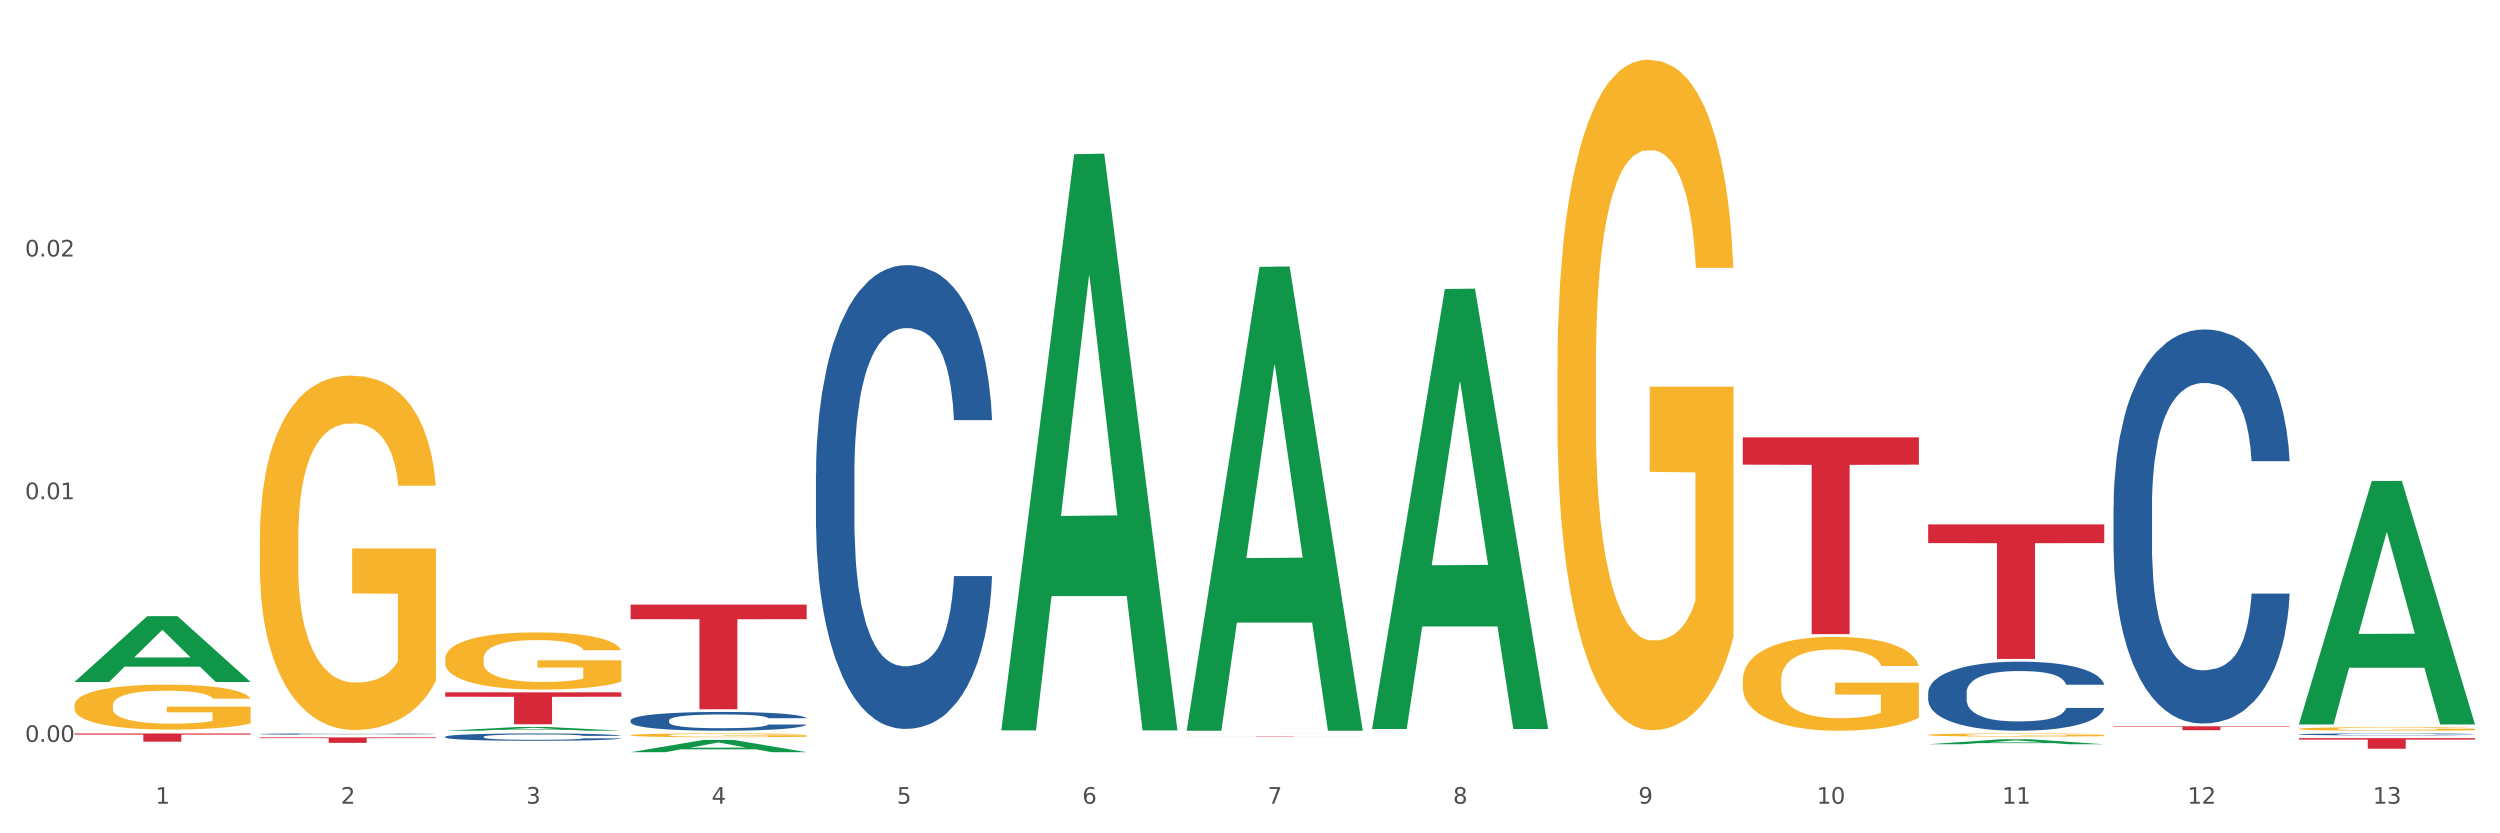
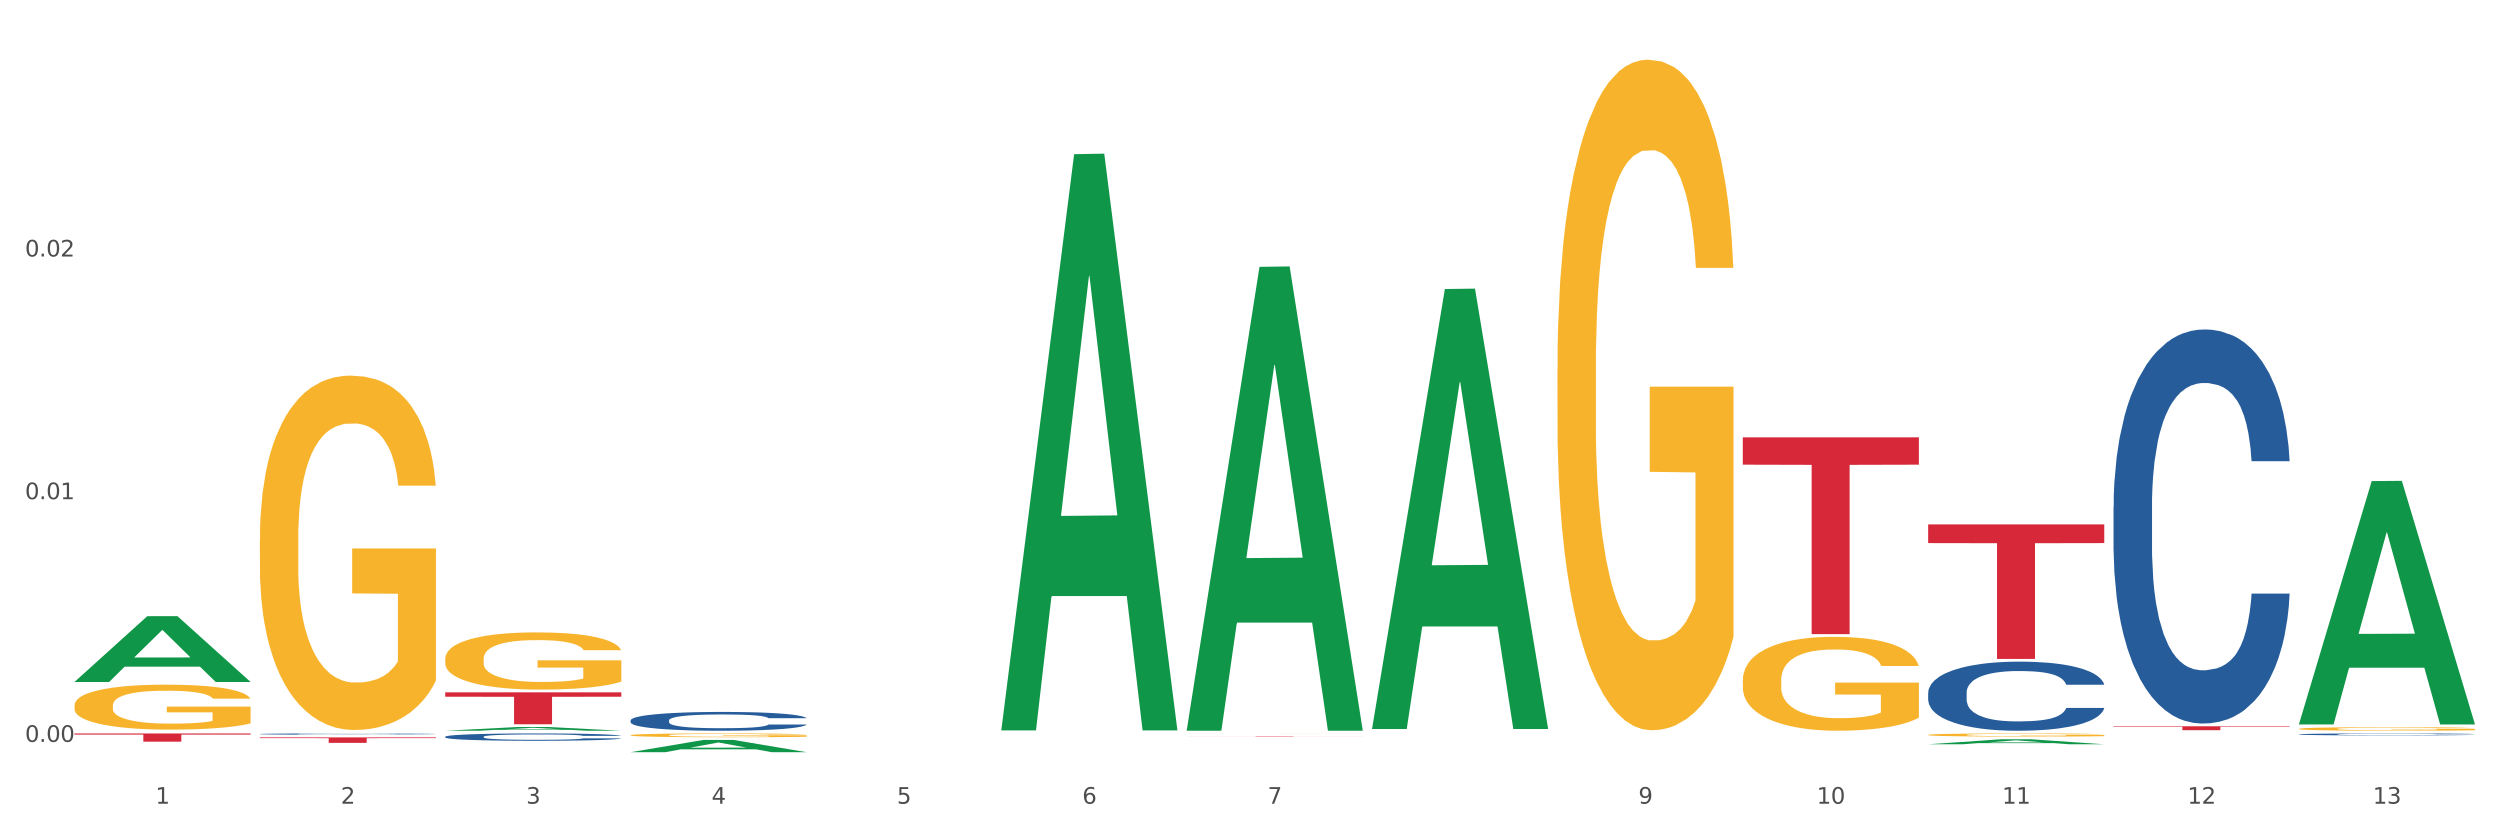
<svg xmlns="http://www.w3.org/2000/svg" xmlns:xlink="http://www.w3.org/1999/xlink" width="1080pt" height="360pt" viewBox="0 0 1080 360" version="1.1">
  <rect x="0" y="0" width="1080" height="360" fill="#333333" stroke="none" />
  <defs>
    <style type="text/css">*{stroke-linejoin: round; stroke-linecap: butt}</style>
  </defs>
  <g id="figure_1">
    <g id="patch_1">
      <path d="M 0 360  L 1080 360  L 1080 0  L 0 0  z " style="fill: #ffffff; stroke: #ffffff; stroke-linejoin: miter" />
    </g>
    <g id="axes_1">
      <g id="matplotlib.axis_1">
        <g id="xtick_1">
          <g id="text_1">
            <g style="fill: #4d4d4d" transform="translate(67.159 347.204) scale(0.096 -0.096)">
              <defs>
                <path id="DejaVuSans-31" d="M 794 531  L 1825 531  L 1825 4091  L 703 3866  L 703 4441  L 1819 4666  L 2450 4666  L 2450 531  L 3481 531  L 3481 0  L 794 0  L 794 531  z " transform="scale(0.016)" />
              </defs>
              <use xlink:href="#DejaVuSans-31" />
            </g>
          </g>
        </g>
        <g id="xtick_2">
          <g id="text_2">
            <g style="fill: #4d4d4d" transform="translate(147.238 347.204) scale(0.096 -0.096)">
              <defs>
                <path id="DejaVuSans-32" d="M 1228 531  L 3431 531  L 3431 0  L 469 0  L 469 531  Q 828 903 1448 1529  Q 2069 2156 2228 2338  Q 2531 2678 2651 2914  Q 2772 3150 2772 3378  Q 2772 3750 2511 3984  Q 2250 4219 1831 4219  Q 1534 4219 1204 4116  Q 875 4013 500 3803  L 500 4441  Q 881 4594 1212 4672  Q 1544 4750 1819 4750  Q 2544 4750 2975 4387  Q 3406 4025 3406 3419  Q 3406 3131 3298 2873  Q 3191 2616 2906 2266  Q 2828 2175 2409 1742  Q 1991 1309 1228 531  z " transform="scale(0.016)" />
              </defs>
              <use xlink:href="#DejaVuSans-32" />
            </g>
          </g>
        </g>
        <g id="xtick_3">
          <g id="text_3">
            <g style="fill: #4d4d4d" transform="translate(227.317 347.204) scale(0.096 -0.096)">
              <defs>
-                 <path id="DejaVuSans-33" d="M 2597 2516  Q 3050 2419 3304 2112  Q 3559 1806 3559 1356  Q 3559 666 3084 287  Q 2609 -91 1734 -91  Q 1441 -91 1130 -33  Q 819 25 488 141  L 488 750  Q 750 597 1062 519  Q 1375 441 1716 441  Q 2309 441 2620 675  Q 2931 909 2931 1356  Q 2931 1769 2642 2001  Q 2353 2234 1838 2234  L 1294 2234  L 1294 2753  L 1863 2753  Q 2328 2753 2575 2939  Q 2822 3125 2822 3475  Q 2822 3834 2567 4026  Q 2313 4219 1838 4219  Q 1578 4219 1281 4162  Q 984 4106 628 3988  L 628 4550  Q 988 4650 1302 4700  Q 1616 4750 1894 4750  Q 2613 4750 3031 4423  Q 3450 4097 3450 3541  Q 3450 3153 3228 2886  Q 3006 2619 2597 2516  z " transform="scale(0.016)" />
+                 <path id="DejaVuSans-33" d="M 2597 2516  Q 3050 2419 3304 2112  Q 3559 1806 3559 1356  Q 3559 666 3084 287  Q 2609 -91 1734 -91  Q 1441 -91 1130 -33  Q 819 25 488 141  L 488 750  Q 750 597 1062 519  Q 1375 441 1716 441  Q 2309 441 2620 675  Q 2931 909 2931 1356  Q 2931 1769 2642 2001  Q 2353 2234 1838 2234  L 1294 2234  L 1294 2753  L 1863 2753  Q 2328 2753 2575 2939  Q 2822 3125 2822 3475  Q 2822 3834 2567 4026  Q 2313 4219 1838 4219  Q 1578 4219 1281 4162  Q 984 4106 628 3988  L 628 4550  Q 1616 4750 1894 4750  Q 2613 4750 3031 4423  Q 3450 4097 3450 3541  Q 3450 3153 3228 2886  Q 3006 2619 2597 2516  z " transform="scale(0.016)" />
              </defs>
              <use xlink:href="#DejaVuSans-33" />
            </g>
          </g>
        </g>
        <g id="xtick_4">
          <g id="text_4">
            <g style="fill: #4d4d4d" transform="translate(307.396 347.204) scale(0.096 -0.096)">
              <defs>
                <path id="DejaVuSans-34" d="M 2419 4116  L 825 1625  L 2419 1625  L 2419 4116  z M 2253 4666  L 3047 4666  L 3047 1625  L 3713 1625  L 3713 1100  L 3047 1100  L 3047 0  L 2419 0  L 2419 1100  L 313 1100  L 313 1709  L 2253 4666  z " transform="scale(0.016)" />
              </defs>
              <use xlink:href="#DejaVuSans-34" />
            </g>
          </g>
        </g>
        <g id="xtick_5">
          <g id="text_5">
            <g style="fill: #4d4d4d" transform="translate(387.475 347.204) scale(0.096 -0.096)">
              <defs>
                <path id="DejaVuSans-35" d="M 691 4666  L 3169 4666  L 3169 4134  L 1269 4134  L 1269 2991  Q 1406 3038 1543 3061  Q 1681 3084 1819 3084  Q 2600 3084 3056 2656  Q 3513 2228 3513 1497  Q 3513 744 3044 326  Q 2575 -91 1722 -91  Q 1428 -91 1123 -41  Q 819 9 494 109  L 494 744  Q 775 591 1075 516  Q 1375 441 1709 441  Q 2250 441 2565 725  Q 2881 1009 2881 1497  Q 2881 1984 2565 2268  Q 2250 2553 1709 2553  Q 1456 2553 1204 2497  Q 953 2441 691 2322  L 691 4666  z " transform="scale(0.016)" />
              </defs>
              <use xlink:href="#DejaVuSans-35" />
            </g>
          </g>
        </g>
        <g id="xtick_6">
          <g id="text_6">
            <g style="fill: #4d4d4d" transform="translate(467.554 347.204) scale(0.096 -0.096)">
              <defs>
                <path id="DejaVuSans-36" d="M 2113 2584  Q 1688 2584 1439 2293  Q 1191 2003 1191 1497  Q 1191 994 1439 701  Q 1688 409 2113 409  Q 2538 409 2786 701  Q 3034 994 3034 1497  Q 3034 2003 2786 2293  Q 2538 2584 2113 2584  z M 3366 4563  L 3366 3988  Q 3128 4100 2886 4159  Q 2644 4219 2406 4219  Q 1781 4219 1451 3797  Q 1122 3375 1075 2522  Q 1259 2794 1537 2939  Q 1816 3084 2150 3084  Q 2853 3084 3261 2657  Q 3669 2231 3669 1497  Q 3669 778 3244 343  Q 2819 -91 2113 -91  Q 1303 -91 875 529  Q 447 1150 447 2328  Q 447 3434 972 4092  Q 1497 4750 2381 4750  Q 2619 4750 2861 4703  Q 3103 4656 3366 4563  z " transform="scale(0.016)" />
              </defs>
              <use xlink:href="#DejaVuSans-36" />
            </g>
          </g>
        </g>
        <g id="xtick_7">
          <g id="text_7">
            <g style="fill: #4d4d4d" transform="translate(547.634 347.204) scale(0.096 -0.096)">
              <defs>
                <path id="DejaVuSans-37" d="M 525 4666  L 3525 4666  L 3525 4397  L 1831 0  L 1172 0  L 2766 4134  L 525 4134  L 525 4666  z " transform="scale(0.016)" />
              </defs>
              <use xlink:href="#DejaVuSans-37" />
            </g>
          </g>
        </g>
        <g id="xtick_8">
          <g id="text_8">
            <g style="fill: #4d4d4d" transform="translate(627.713 347.204) scale(0.096 -0.096)">
              <defs>
-                 <path id="DejaVuSans-38" d="M 2034 2216  Q 1584 2216 1326 1975  Q 1069 1734 1069 1313  Q 1069 891 1326 650  Q 1584 409 2034 409  Q 2484 409 2743 651  Q 3003 894 3003 1313  Q 3003 1734 2745 1975  Q 2488 2216 2034 2216  z M 1403 2484  Q 997 2584 770 2862  Q 544 3141 544 3541  Q 544 4100 942 4425  Q 1341 4750 2034 4750  Q 2731 4750 3128 4425  Q 3525 4100 3525 3541  Q 3525 3141 3298 2862  Q 3072 2584 2669 2484  Q 3125 2378 3379 2068  Q 3634 1759 3634 1313  Q 3634 634 3220 271  Q 2806 -91 2034 -91  Q 1263 -91 848 271  Q 434 634 434 1313  Q 434 1759 690 2068  Q 947 2378 1403 2484  z M 1172 3481  Q 1172 3119 1398 2916  Q 1625 2713 2034 2713  Q 2441 2713 2670 2916  Q 2900 3119 2900 3481  Q 2900 3844 2670 4047  Q 2441 4250 2034 4250  Q 1625 4250 1398 4047  Q 1172 3844 1172 3481  z " transform="scale(0.016)" />
-               </defs>
+                 </defs>
              <use xlink:href="#DejaVuSans-38" />
            </g>
          </g>
        </g>
        <g id="xtick_9">
          <g id="text_9">
            <g style="fill: #4d4d4d" transform="translate(707.792 347.204) scale(0.096 -0.096)">
              <defs>
                <path id="DejaVuSans-39" d="M 703 97  L 703 672  Q 941 559 1184 500  Q 1428 441 1663 441  Q 2288 441 2617 861  Q 2947 1281 2994 2138  Q 2813 1869 2534 1725  Q 2256 1581 1919 1581  Q 1219 1581 811 2004  Q 403 2428 403 3163  Q 403 3881 828 4315  Q 1253 4750 1959 4750  Q 2769 4750 3195 4129  Q 3622 3509 3622 2328  Q 3622 1225 3098 567  Q 2575 -91 1691 -91  Q 1453 -91 1209 -44  Q 966 3 703 97  z M 1959 2075  Q 2384 2075 2632 2365  Q 2881 2656 2881 3163  Q 2881 3666 2632 3958  Q 2384 4250 1959 4250  Q 1534 4250 1286 3958  Q 1038 3666 1038 3163  Q 1038 2656 1286 2365  Q 1534 2075 1959 2075  z " transform="scale(0.016)" />
              </defs>
              <use xlink:href="#DejaVuSans-39" />
            </g>
          </g>
        </g>
        <g id="xtick_10">
          <g id="text_10">
            <g style="fill: #4d4d4d" transform="translate(784.817 347.204) scale(0.096 -0.096)">
              <defs>
                <path id="DejaVuSans-30" d="M 2034 4250  Q 1547 4250 1301 3770  Q 1056 3291 1056 2328  Q 1056 1369 1301 889  Q 1547 409 2034 409  Q 2525 409 2770 889  Q 3016 1369 3016 2328  Q 3016 3291 2770 3770  Q 2525 4250 2034 4250  z M 2034 4750  Q 2819 4750 3233 4129  Q 3647 3509 3647 2328  Q 3647 1150 3233 529  Q 2819 -91 2034 -91  Q 1250 -91 836 529  Q 422 1150 422 2328  Q 422 3509 836 4129  Q 1250 4750 2034 4750  z " transform="scale(0.016)" />
              </defs>
              <use xlink:href="#DejaVuSans-31" />
              <use xlink:href="#DejaVuSans-30" transform="translate(63.623 0)" />
            </g>
          </g>
        </g>
        <g id="xtick_11">
          <g id="text_11">
            <g style="fill: #4d4d4d" transform="translate(864.896 347.204) scale(0.096 -0.096)">
              <use xlink:href="#DejaVuSans-31" />
              <use xlink:href="#DejaVuSans-31" transform="translate(63.623 0)" />
            </g>
          </g>
        </g>
        <g id="xtick_12">
          <g id="text_12">
            <g style="fill: #4d4d4d" transform="translate(944.975 347.204) scale(0.096 -0.096)">
              <use xlink:href="#DejaVuSans-31" />
              <use xlink:href="#DejaVuSans-32" transform="translate(63.623 0)" />
            </g>
          </g>
        </g>
        <g id="xtick_13">
          <g id="text_13">
            <g style="fill: #4d4d4d" transform="translate(1025.054 347.204) scale(0.096 -0.096)">
              <use xlink:href="#DejaVuSans-31" />
              <use xlink:href="#DejaVuSans-33" transform="translate(63.623 0)" />
            </g>
          </g>
        </g>
        <g id="xtick_14" />
        <g id="xtick_15" />
        <g id="xtick_16" />
        <g id="xtick_17" />
        <g id="xtick_18" />
        <g id="xtick_19" />
        <g id="xtick_20" />
        <g id="xtick_21" />
        <g id="xtick_22" />
        <g id="xtick_23" />
        <g id="xtick_24" />
        <g id="xtick_25" />
      </g>
      <g id="matplotlib.axis_2">
        <g id="ytick_1">
          <g id="text_14">
            <g style="fill: #4d4d4d" transform="translate(10.8 320.492) scale(0.096 -0.096)">
              <defs>
                <path id="DejaVuSans-2e" d="M 684 794  L 1344 794  L 1344 0  L 684 0  L 684 794  z " transform="scale(0.016)" />
              </defs>
              <use xlink:href="#DejaVuSans-30" />
              <use xlink:href="#DejaVuSans-2e" transform="translate(63.623 0)" />
              <use xlink:href="#DejaVuSans-30" transform="translate(95.41 0)" />
              <use xlink:href="#DejaVuSans-30" transform="translate(159.033 0)" />
            </g>
          </g>
        </g>
        <g id="ytick_2">
          <g id="text_15">
            <g style="fill: #4d4d4d" transform="translate(10.8 215.65) scale(0.096 -0.096)">
              <use xlink:href="#DejaVuSans-30" />
              <use xlink:href="#DejaVuSans-2e" transform="translate(63.623 0)" />
              <use xlink:href="#DejaVuSans-30" transform="translate(95.41 0)" />
              <use xlink:href="#DejaVuSans-31" transform="translate(159.033 0)" />
            </g>
          </g>
        </g>
        <g id="ytick_3">
          <g id="text_16">
            <g style="fill: #4d4d4d" transform="translate(10.8 110.808) scale(0.096 -0.096)">
              <use xlink:href="#DejaVuSans-30" />
              <use xlink:href="#DejaVuSans-2e" transform="translate(63.623 0)" />
              <use xlink:href="#DejaVuSans-30" transform="translate(95.41 0)" />
              <use xlink:href="#DejaVuSans-32" transform="translate(159.033 0)" />
            </g>
          </g>
        </g>
        <g id="ytick_4" />
        <g id="ytick_5" />
        <g id="ytick_6" />
      </g>
      <g id="PolyCollection_1">
        <path d="M 32.175 294.562  L 32.253 294.535  L 63.625 266.188  L 76.644 266.161  L 108.25 294.615  L 93.192 294.615  L 86.369 287.989  L 53.978 287.989  L 53.743 288.096  L 47.155 294.615  L 32.175 294.615  L 32.175 294.562  L 58.056 284.035  L 82.291 284.008  L 70.291 272.226  L 70.134 272.173  L 69.977 272.253  L 57.978 284.008  L 58.056 284.035  L 32.175 294.562  z " clip-path="url(#p29e0d4e330)" style="fill: #109648" />
        <path d="M 832.967 226.537  L 909.042 226.537  L 909.042 234.615  L 879.116 234.67  L 879.116 284.667  L 862.712 284.667  L 862.712 234.67  L 832.967 234.615  L 832.967 226.592  L 832.967 226.537  z " clip-path="url(#p29e0d4e330)" style="fill: #d62839" />
        <path d="M 752.887 188.921  L 828.963 188.921  L 828.963 200.737  L 799.037 200.817  L 799.037 273.949  L 782.632 273.949  L 782.632 200.817  L 752.887 200.737  L 752.887 189.001  L 752.887 188.921  z " clip-path="url(#p29e0d4e330)" style="fill: #d62839" />
        <path d="M 112.254 233.008  L 112.344 232.868  L 112.344 227.835  L 112.524 223.5  L 113.422 213.014  L 114.769 204.345  L 115.757 199.731  L 116.745 195.956  L 117.913 192.181  L 119.35 188.266  L 121.954 182.533  L 123.571 179.597  L 125.547 176.521  L 129.14 172.047  L 131.744 169.53  L 134.439 167.432  L 138.84 164.916  L 141.714 163.797  L 144.768 162.958  L 148.45 162.399  L 151.235 162.259  L 157.342 162.679  L 162.552 163.937  L 165.067 164.916  L 168.3 166.594  L 170.007 167.712  L 172.791 169.949  L 175.665 172.885  L 177.641 175.402  L 180.605 180.156  L 182.85 184.91  L 184.916 190.782  L 185.994 194.837  L 186.802 198.612  L 187.521 202.947  L 188.24 209.798  L 172.072 209.798  L 171.444 204.904  L 170.456 200.29  L 169.019 195.816  L 167.761 193.02  L 165.606 189.524  L 163.63 187.287  L 161.564 185.609  L 159.049 184.211  L 157.073 183.512  L 154.289 182.953  L 148.81 183.092  L 145.127 184.211  L 142.612 185.609  L 140.996 186.868  L 139.559 188.266  L 137.942 190.223  L 136.056 193.159  L 134.708 195.816  L 133.361 199.172  L 132.283 202.527  L 131.295 206.442  L 130.487 210.637  L 129.858 214.971  L 129.319 220.285  L 128.87 229.093  L 128.87 248.249  L 129.05 252.583  L 129.499 258.316  L 130.038 262.65  L 130.936 267.823  L 131.744 271.319  L 133.271 276.352  L 134.978 280.547  L 136.325 283.204  L 137.672 285.441  L 140.008 288.517  L 142.612 291.034  L 144.858 292.572  L 147.912 293.97  L 149.977 294.529  L 151.774 294.809  L 156.175 294.809  L 159.318 294.389  L 162.821 293.411  L 165.516 292.152  L 167.761 290.614  L 170.276 288.097  L 171.893 285.72  L 171.893 256.498  L 152.133 256.358  L 152.133 236.923  L 188.329 236.923  L 188.329 293.97  L 186.802 296.906  L 185.096 299.563  L 183.3 301.94  L 180.605 304.876  L 177.372 307.672  L 174.497 309.63  L 171.444 311.308  L 167.851 312.846  L 163.181 314.244  L 160.306 314.803  L 156.714 315.222  L 152.492 315.362  L 148.81 315.083  L 145.217 314.384  L 141.445 313.125  L 137.762 311.308  L 134.978 309.49  L 132.194 307.253  L 129.23 304.317  L 126.894 301.52  L 125.098 299.003  L 123.122 295.787  L 120.966 291.593  L 119.35 287.818  L 117.913 283.903  L 116.386 278.869  L 115.308 274.535  L 114.23 269.082  L 113.601 265.027  L 112.883 258.735  L 112.344 249.926  L 112.254 233.008  z " clip-path="url(#p29e0d4e330)" style="fill: #f7b32b" />
-         <path d="M 272.412 261.202  L 348.488 261.202  L 348.488 267.482  L 318.562 267.524  L 318.562 306.391  L 302.157 306.391  L 302.157 267.524  L 272.412 267.482  L 272.412 261.244  L 272.412 261.202  z " clip-path="url(#p29e0d4e330)" style="fill: #d62839" />
        <path d="M 192.333 299.077  L 268.408 299.077  L 268.408 300.996  L 238.483 301.009  L 238.483 312.89  L 222.078 312.89  L 222.078 301.009  L 192.333 300.996  L 192.333 299.09  L 192.333 299.077  z " clip-path="url(#p29e0d4e330)" style="fill: #d62839" />
        <path d="M 112.254 318.558  L 188.329 318.558  L 188.329 318.885  L 158.404 318.888  L 158.404 320.914  L 141.999 320.914  L 141.999 318.888  L 112.254 318.885  L 112.254 318.56  L 112.254 318.558  z " clip-path="url(#p29e0d4e330)" style="fill: #d62839" />
        <path d="M 32.175 316.844  L 108.25 316.844  L 108.25 317.337  L 78.325 317.34  L 78.325 320.388  L 61.92 320.388  L 61.92 317.34  L 32.175 317.337  L 32.175 316.848  L 32.175 316.844  z " clip-path="url(#p29e0d4e330)" style="fill: #d62839" />
        <path d="M 112.254 317.091  L 112.344 317.091  L 112.344 317.077  L 112.614 317.057  L 113.603 317.022  L 114.862 316.996  L 117.02 316.965  L 118.189 316.952  L 119.718 316.937  L 122.865 316.914  L 126.462 316.893  L 128.98 316.882  L 130.868 316.875  L 135.095 316.863  L 137.523 316.857  L 140.04 316.853  L 142.199 316.85  L 145.796 316.846  L 148.673 316.845  L 152 316.844  L 154.788 316.845  L 158.475 316.847  L 163.87 316.853  L 165.938 316.856  L 168.726 316.862  L 171.604 316.87  L 173.942 316.878  L 176.639 316.89  L 179.427 316.905  L 182.125 316.924  L 184.013 316.942  L 185.542 316.96  L 186.891 316.983  L 187.88 317.007  L 188.329 317.028  L 171.873 317.028  L 171.424 317.009  L 170.525 316.989  L 169.625 316.976  L 168.636 316.965  L 167.107 316.952  L 165.759 316.944  L 163.51 316.935  L 161.442 316.929  L 159.734 316.925  L 157.665 316.922  L 153.259 316.919  L 150.112 316.919  L 148.134 316.92  L 145.706 316.923  L 143.637 316.926  L 141.209 316.932  L 139.321 316.939  L 137.433 316.947  L 136.354 316.953  L 134.735 316.964  L 133.656 316.973  L 132.217 316.989  L 131.408 317  L 129.969 317.028  L 129.34 317.049  L 129.07 317.064  L 128.89 317.08  L 128.89 317.158  L 129.43 317.193  L 129.879 317.208  L 130.599 317.226  L 131.947 317.248  L 133.926 317.269  L 135.994 317.285  L 137.702 317.294  L 139.321 317.301  L 140.94 317.307  L 142.918 317.312  L 144.537 317.315  L 146.965 317.318  L 149.842 317.319  L 152.09 317.319  L 156.676 317.317  L 158.745 317.314  L 160.723 317.311  L 162.881 317.305  L 164.59 317.299  L 165.579 317.295  L 167.197 317.285  L 168.456 317.275  L 169.535 317.264  L 170.255 317.254  L 171.064 317.239  L 171.694 317.222  L 171.873 317.213  L 188.329 317.213  L 187.97 317.231  L 187.34 317.248  L 186.081 317.272  L 185.092 317.285  L 183.563 317.302  L 181.945 317.316  L 179.697 317.331  L 177.628 317.343  L 175.47 317.353  L 173.132 317.362  L 168.906 317.375  L 167.377 317.378  L 164.14 317.384  L 161.622 317.388  L 157.935 317.391  L 154.158 317.393  L 150.202 317.394  L 146.695 317.393  L 142.828 317.39  L 140.4 317.387  L 137.702 317.382  L 134.555 317.375  L 131.588 317.367  L 128.8 317.356  L 126.192 317.345  L 123.764 317.332  L 120.617 317.31  L 118.279 317.289  L 116.57 317.27  L 115.401 317.253  L 114.232 317.232  L 113.603 317.218  L 112.614 317.182  L 112.254 317.15  L 112.254 317.091  z " clip-path="url(#p29e0d4e330)" style="fill: #255c99" />
        <path d="M 192.333 318.271  L 192.423 318.268  L 192.423 318.187  L 192.693 318.077  L 193.682 317.874  L 194.941 317.72  L 197.099 317.54  L 198.268 317.465  L 199.797 317.381  L 202.944 317.244  L 206.541 317.128  L 209.059 317.065  L 210.947 317.024  L 215.174 316.952  L 217.602 316.92  L 220.12 316.894  L 222.278 316.876  L 225.875 316.856  L 228.752 316.847  L 232.079 316.844  L 234.867 316.847  L 238.554 316.859  L 243.949 316.894  L 246.018 316.914  L 248.805 316.949  L 251.683 316.995  L 254.021 317.041  L 256.718 317.108  L 259.506 317.195  L 262.204 317.305  L 264.092 317.407  L 265.621 317.514  L 266.97 317.645  L 267.959 317.787  L 268.408 317.906  L 251.953 317.906  L 251.503 317.798  L 250.604 317.682  L 249.704 317.604  L 248.715 317.54  L 247.187 317.468  L 245.838 317.421  L 243.59 317.366  L 241.521 317.331  L 239.813 317.311  L 237.745 317.294  L 233.338 317.276  L 230.191 317.276  L 228.213 317.282  L 225.785 317.297  L 223.717 317.317  L 221.289 317.352  L 219.4 317.389  L 217.512 317.439  L 216.433 317.474  L 214.814 317.537  L 213.735 317.59  L 212.296 317.679  L 211.487 317.743  L 210.048 317.908  L 209.419 318.03  L 209.149 318.114  L 208.969 318.207  L 208.969 318.66  L 209.509 318.863  L 209.958 318.95  L 210.678 319.048  L 212.027 319.176  L 214.005 319.3  L 216.073 319.39  L 217.782 319.445  L 219.4 319.486  L 221.019 319.518  L 222.997 319.547  L 224.616 319.564  L 227.044 319.582  L 229.921 319.59  L 232.169 319.59  L 236.755 319.576  L 238.824 319.561  L 240.802 319.541  L 242.96 319.509  L 244.669 319.474  L 245.658 319.448  L 247.276 319.393  L 248.535 319.335  L 249.615 319.268  L 250.334 319.21  L 251.143 319.123  L 251.773 319.025  L 251.953 318.973  L 268.408 318.973  L 268.049 319.077  L 267.419 319.179  L 266.16 319.315  L 265.171 319.393  L 263.643 319.489  L 262.024 319.57  L 259.776 319.66  L 257.708 319.727  L 255.549 319.785  L 253.211 319.837  L 248.985 319.909  L 247.456 319.93  L 244.219 319.964  L 241.701 319.985  L 238.014 320.005  L 234.238 320.017  L 230.281 320.02  L 226.774 320.014  L 222.907 319.996  L 220.479 319.979  L 217.782 319.953  L 214.634 319.912  L 211.667 319.863  L 208.879 319.805  L 206.271 319.738  L 203.843 319.663  L 200.696 319.538  L 198.358 319.416  L 196.65 319.303  L 195.481 319.208  L 194.312 319.086  L 193.682 319.002  L 192.693 318.799  L 192.333 318.61  L 192.333 318.271  z " clip-path="url(#p29e0d4e330)" style="fill: #255c99" />
        <path d="M 272.412 311.206  L 272.502 311.198  L 272.502 310.991  L 272.772 310.709  L 273.761 310.189  L 275.02 309.796  L 277.178 309.336  L 278.347 309.143  L 279.876 308.928  L 283.023 308.579  L 286.62 308.282  L 289.138 308.119  L 291.027 308.015  L 295.253 307.83  L 297.681 307.748  L 300.199 307.681  L 302.357 307.637  L 305.954 307.585  L 308.831 307.563  L 312.159 307.555  L 314.946 307.563  L 318.633 307.592  L 324.028 307.681  L 326.097 307.733  L 328.884 307.822  L 331.762 307.941  L 334.1 308.06  L 336.798 308.23  L 339.585 308.453  L 342.283 308.735  L 344.171 308.995  L 345.7 309.269  L 347.049 309.603  L 348.038 309.967  L 348.488 310.271  L 332.032 310.271  L 331.582 309.996  L 330.683 309.7  L 329.784 309.499  L 328.794 309.336  L 327.266 309.15  L 325.917 309.032  L 323.669 308.891  L 321.601 308.802  L 319.892 308.75  L 317.824 308.705  L 313.418 308.661  L 310.27 308.661  L 308.292 308.676  L 305.864 308.713  L 303.796 308.765  L 301.368 308.854  L 299.479 308.95  L 297.591 309.076  L 296.512 309.165  L 294.893 309.329  L 293.814 309.462  L 292.375 309.692  L 291.566 309.855  L 290.127 310.278  L 289.498 310.59  L 289.228 310.805  L 289.048 311.043  L 289.048 312.2  L 289.588 312.719  L 290.037 312.942  L 290.757 313.194  L 292.106 313.521  L 294.084 313.84  L 296.152 314.07  L 297.861 314.211  L 299.479 314.315  L 301.098 314.396  L 303.076 314.47  L 304.695 314.515  L 307.123 314.56  L 310 314.582  L 312.249 314.582  L 316.835 314.545  L 318.903 314.508  L 320.881 314.456  L 323.039 314.374  L 324.748 314.285  L 325.737 314.218  L 327.356 314.077  L 328.615 313.929  L 329.694 313.758  L 330.413 313.61  L 331.222 313.387  L 331.852 313.135  L 332.032 313.001  L 348.488 313.001  L 348.128 313.268  L 347.498 313.528  L 346.24 313.877  L 345.25 314.077  L 343.722 314.322  L 342.103 314.53  L 339.855 314.76  L 337.787 314.931  L 335.629 315.079  L 333.291 315.212  L 329.064 315.398  L 327.535 315.45  L 324.298 315.539  L 321.78 315.591  L 318.094 315.643  L 314.317 315.673  L 310.36 315.68  L 306.853 315.665  L 302.986 315.621  L 300.558 315.576  L 297.861 315.509  L 294.713 315.405  L 291.746 315.279  L 288.958 315.131  L 286.351 314.96  L 283.923 314.767  L 280.775 314.448  L 278.437 314.137  L 276.729 313.847  L 275.56 313.602  L 274.391 313.291  L 273.761 313.076  L 272.772 312.556  L 272.412 312.074  L 272.412 311.206  z " clip-path="url(#p29e0d4e330)" style="fill: #255c99" />
-         <path d="M 352.492 204.563  L 352.582 204.38  L 352.582 199.256  L 352.851 192.302  L 353.84 179.492  L 355.099 169.793  L 357.258 158.447  L 358.427 153.689  L 359.955 148.382  L 363.103 139.781  L 366.699 132.461  L 369.217 128.435  L 371.106 125.873  L 375.332 121.298  L 377.76 119.285  L 380.278 117.638  L 382.436 116.54  L 386.033 115.259  L 388.911 114.71  L 392.238 114.527  L 395.025 114.71  L 398.712 115.442  L 404.108 117.638  L 406.176 118.919  L 408.963 121.115  L 411.841 124.043  L 414.179 126.971  L 416.877 131.18  L 419.664 136.67  L 422.362 143.624  L 424.25 150.029  L 425.779 156.8  L 427.128 165.035  L 428.117 174.002  L 428.567 181.505  L 412.111 181.505  L 411.661 174.734  L 410.762 167.414  L 409.863 162.473  L 408.874 158.447  L 407.345 153.872  L 405.996 150.944  L 403.748 147.467  L 401.68 145.271  L 399.971 143.99  L 397.903 142.892  L 393.497 141.794  L 390.349 141.794  L 388.371 142.16  L 385.943 143.075  L 383.875 144.356  L 381.447 146.552  L 379.559 148.931  L 377.67 152.042  L 376.591 154.238  L 374.972 158.264  L 373.893 161.558  L 372.455 167.231  L 371.645 171.257  L 370.207 181.688  L 369.577 189.374  L 369.307 194.681  L 369.127 200.537  L 369.127 229.084  L 369.667 241.894  L 370.117 247.384  L 370.836 253.606  L 372.185 261.658  L 374.163 269.527  L 376.231 275.2  L 377.94 278.677  L 379.559 281.239  L 381.177 283.252  L 383.155 285.082  L 384.774 286.18  L 387.202 287.278  L 390.08 287.827  L 392.328 287.827  L 396.914 286.912  L 398.982 285.997  L 400.96 284.716  L 403.118 282.703  L 404.827 280.507  L 405.816 278.86  L 407.435 275.383  L 408.694 271.723  L 409.773 267.514  L 410.492 263.854  L 411.302 258.364  L 411.931 252.142  L 412.111 248.848  L 428.567 248.848  L 428.207 255.436  L 427.578 261.841  L 426.319 270.442  L 425.33 275.383  L 423.801 281.422  L 422.182 286.546  L 419.934 292.219  L 417.866 296.428  L 415.708 300.088  L 413.37 303.382  L 409.143 307.957  L 407.615 309.238  L 404.377 311.434  L 401.86 312.715  L 398.173 313.996  L 394.396 314.728  L 390.439 314.911  L 386.932 314.545  L 383.066 313.447  L 380.638 312.349  L 377.94 310.702  L 374.793 308.14  L 371.825 305.029  L 369.038 301.369  L 366.43 297.16  L 364.002 292.402  L 360.854 284.533  L 358.516 276.847  L 356.808 269.71  L 355.639 263.671  L 354.47 255.985  L 353.84 250.678  L 352.851 237.868  L 352.492 225.973  L 352.492 204.563  z " clip-path="url(#p29e0d4e330)" style="fill: #255c99" />
        <path d="M 832.967 299.243  L 833.056 299.216  L 833.056 298.452  L 833.326 297.417  L 834.315 295.508  L 835.574 294.064  L 837.732 292.374  L 838.901 291.665  L 840.43 290.874  L 843.577 289.593  L 847.174 288.503  L 849.692 287.903  L 851.581 287.522  L 855.807 286.84  L 858.235 286.54  L 860.753 286.295  L 862.911 286.131  L 866.508 285.941  L 869.385 285.859  L 872.713 285.832  L 875.5 285.859  L 879.187 285.968  L 884.583 286.295  L 886.651 286.486  L 889.438 286.813  L 892.316 287.249  L 894.654 287.685  L 897.352 288.312  L 900.139 289.13  L 902.837 290.166  L 904.725 291.12  L 906.254 292.128  L 907.603 293.355  L 908.592 294.691  L 909.042 295.808  L 892.586 295.808  L 892.136 294.8  L 891.237 293.709  L 890.338 292.973  L 889.348 292.374  L 887.82 291.692  L 886.471 291.256  L 884.223 290.738  L 882.155 290.411  L 880.446 290.22  L 878.378 290.057  L 873.972 289.893  L 870.824 289.893  L 868.846 289.948  L 866.418 290.084  L 864.35 290.275  L 861.922 290.602  L 860.033 290.956  L 858.145 291.42  L 857.066 291.747  L 855.447 292.346  L 854.368 292.837  L 852.929 293.682  L 852.12 294.282  L 850.681 295.836  L 850.052 296.98  L 849.782 297.771  L 849.602 298.643  L 849.602 302.896  L 850.142 304.804  L 850.591 305.621  L 851.311 306.548  L 852.66 307.748  L 854.638 308.92  L 856.706 309.765  L 858.415 310.283  L 860.033 310.664  L 861.652 310.964  L 863.63 311.237  L 865.249 311.4  L 867.677 311.564  L 870.554 311.646  L 872.803 311.646  L 877.389 311.509  L 879.457 311.373  L 881.435 311.182  L 883.593 310.882  L 885.302 310.555  L 886.291 310.31  L 887.91 309.792  L 889.169 309.247  L 890.248 308.62  L 890.967 308.075  L 891.776 307.257  L 892.406 306.33  L 892.586 305.84  L 909.042 305.84  L 908.682 306.821  L 908.053 307.775  L 906.794 309.056  L 905.804 309.792  L 904.276 310.692  L 902.657 311.455  L 900.409 312.3  L 898.341 312.927  L 896.183 313.472  L 893.845 313.963  L 889.618 314.644  L 888.09 314.835  L 884.852 315.162  L 882.334 315.353  L 878.648 315.544  L 874.871 315.653  L 870.914 315.68  L 867.407 315.625  L 863.54 315.462  L 861.113 315.298  L 858.415 315.053  L 855.268 314.671  L 852.3 314.208  L 849.512 313.663  L 846.905 313.036  L 844.477 312.327  L 841.329 311.155  L 838.991 310.01  L 837.283 308.947  L 836.114 308.047  L 834.945 306.903  L 834.315 306.112  L 833.326 304.204  L 832.967 302.432  L 832.967 299.243  z " clip-path="url(#p29e0d4e330)" style="fill: #255c99" />
        <path d="M 913.046 218.819  L 913.136 218.664  L 913.136 214.31  L 913.405 208.402  L 914.395 197.518  L 915.653 189.278  L 917.812 179.638  L 918.981 175.596  L 920.509 171.087  L 923.657 163.779  L 927.254 157.56  L 929.771 154.139  L 931.66 151.963  L 935.886 148.076  L 938.314 146.365  L 940.832 144.966  L 942.99 144.033  L 946.587 142.945  L 949.465 142.478  L 952.792 142.323  L 955.579 142.478  L 959.266 143.1  L 964.662 144.966  L 966.73 146.055  L 969.518 147.92  L 972.395 150.408  L 974.733 152.896  L 977.431 156.472  L 980.218 161.136  L 982.916 167.044  L 984.805 172.486  L 986.333 178.239  L 987.682 185.236  L 988.671 192.854  L 989.121 199.229  L 972.665 199.229  L 972.215 193.476  L 971.316 187.257  L 970.417 183.059  L 969.428 179.638  L 967.899 175.751  L 966.55 173.264  L 964.302 170.309  L 962.234 168.444  L 960.525 167.355  L 958.457 166.422  L 954.051 165.49  L 950.903 165.49  L 948.925 165.801  L 946.497 166.578  L 944.429 167.666  L 942.001 169.532  L 940.113 171.553  L 938.224 174.196  L 937.145 176.062  L 935.527 179.483  L 934.447 182.281  L 933.009 187.101  L 932.199 190.522  L 930.761 199.384  L 930.131 205.914  L 929.861 210.423  L 929.681 215.399  L 929.681 239.654  L 930.221 250.537  L 930.671 255.202  L 931.39 260.488  L 932.739 267.329  L 934.717 274.015  L 936.785 278.835  L 938.494 281.789  L 940.113 283.966  L 941.731 285.676  L 943.71 287.231  L 945.328 288.164  L 947.756 289.096  L 950.634 289.563  L 952.882 289.563  L 957.468 288.785  L 959.536 288.008  L 961.514 286.92  L 963.673 285.209  L 965.381 283.344  L 966.37 281.944  L 967.989 278.99  L 969.248 275.881  L 970.327 272.305  L 971.046 269.195  L 971.856 264.531  L 972.485 259.244  L 972.665 256.446  L 989.121 256.446  L 988.761 262.043  L 988.132 267.485  L 986.873 274.792  L 985.884 278.99  L 984.355 284.121  L 982.736 288.474  L 980.488 293.294  L 978.42 296.87  L 976.262 299.98  L 973.924 302.779  L 969.697 306.666  L 968.169 307.754  L 964.931 309.62  L 962.414 310.708  L 958.727 311.797  L 954.95 312.418  L 950.993 312.574  L 947.486 312.263  L 943.62 311.33  L 941.192 310.397  L 938.494 308.998  L 935.347 306.821  L 932.379 304.178  L 929.592 301.068  L 926.984 297.492  L 924.556 293.45  L 921.409 286.764  L 919.071 280.234  L 917.362 274.17  L 916.193 269.039  L 915.024 262.509  L 914.395 258  L 913.405 247.117  L 913.046 237.01  L 913.046 218.819  z " clip-path="url(#p29e0d4e330)" style="fill: #255c99" />
        <path d="M 993.125 317.227  L 993.215 317.226  L 993.215 317.204  L 993.485 317.175  L 994.474 317.12  L 995.733 317.079  L 997.891 317.031  L 999.06 317.011  L 1000.588 316.988  L 1003.736 316.952  L 1007.333 316.92  L 1009.851 316.903  L 1011.739 316.892  L 1015.965 316.873  L 1018.393 316.864  L 1020.911 316.857  L 1023.069 316.853  L 1026.666 316.847  L 1029.544 316.845  L 1032.871 316.844  L 1035.659 316.845  L 1039.345 316.848  L 1044.741 316.857  L 1046.809 316.863  L 1049.597 316.872  L 1052.474 316.885  L 1054.812 316.897  L 1057.51 316.915  L 1060.298 316.938  L 1062.995 316.968  L 1064.884 316.995  L 1066.412 317.024  L 1067.761 317.059  L 1068.75 317.097  L 1069.2 317.129  L 1052.744 317.129  L 1052.294 317.1  L 1051.395 317.069  L 1050.496 317.048  L 1049.507 317.031  L 1047.978 317.011  L 1046.629 316.999  L 1044.381 316.984  L 1042.313 316.975  L 1040.604 316.969  L 1038.536 316.965  L 1034.13 316.96  L 1030.983 316.96  L 1029.004 316.962  L 1026.576 316.966  L 1024.508 316.971  L 1022.08 316.98  L 1020.192 316.99  L 1018.303 317.004  L 1017.224 317.013  L 1015.606 317.03  L 1014.527 317.044  L 1013.088 317.068  L 1012.278 317.085  L 1010.84 317.13  L 1010.21 317.162  L 1009.94 317.185  L 1009.761 317.21  L 1009.761 317.331  L 1010.3 317.385  L 1010.75 317.409  L 1011.469 317.435  L 1012.818 317.469  L 1014.796 317.503  L 1016.865 317.527  L 1018.573 317.542  L 1020.192 317.553  L 1021.81 317.561  L 1023.789 317.569  L 1025.407 317.574  L 1027.835 317.578  L 1030.713 317.58  L 1032.961 317.58  L 1037.547 317.577  L 1039.615 317.573  L 1041.594 317.567  L 1043.752 317.559  L 1045.46 317.549  L 1046.449 317.542  L 1048.068 317.528  L 1049.327 317.512  L 1050.406 317.494  L 1051.125 317.479  L 1051.935 317.455  L 1052.564 317.429  L 1052.744 317.415  L 1069.2 317.415  L 1068.84 317.443  L 1068.211 317.47  L 1066.952 317.507  L 1065.963 317.528  L 1064.434 317.553  L 1062.815 317.575  L 1060.567 317.599  L 1058.499 317.617  L 1056.341 317.633  L 1054.003 317.647  L 1049.777 317.666  L 1048.248 317.671  L 1045.011 317.681  L 1042.493 317.686  L 1038.806 317.692  L 1035.029 317.695  L 1031.072 317.696  L 1027.565 317.694  L 1023.699 317.689  L 1021.271 317.685  L 1018.573 317.678  L 1015.426 317.667  L 1012.458 317.654  L 1009.671 317.638  L 1007.063 317.62  L 1004.635 317.6  L 1001.488 317.567  L 999.15 317.534  L 997.441 317.504  L 996.272 317.478  L 995.103 317.445  L 994.474 317.423  L 993.485 317.368  L 993.125 317.318  L 993.125 317.227  z " clip-path="url(#p29e0d4e330)" style="fill: #255c99" />
        <path d="M 993.125 314.855  L 993.215 314.854  L 993.215 314.804  L 993.394 314.76  L 994.292 314.655  L 995.64 314.568  L 996.628 314.522  L 997.616 314.484  L 998.783 314.447  L 1000.22 314.407  L 1002.825 314.35  L 1004.442 314.321  L 1006.418 314.29  L 1010.01 314.245  L 1012.615 314.22  L 1015.31 314.199  L 1019.711 314.174  L 1022.585 314.162  L 1025.639 314.154  L 1029.321 314.148  L 1032.105 314.147  L 1038.213 314.151  L 1043.422 314.164  L 1045.937 314.174  L 1049.171 314.19  L 1050.877 314.202  L 1053.662 314.224  L 1056.536 314.253  L 1058.512 314.279  L 1061.476 314.326  L 1063.721 314.374  L 1065.787 314.433  L 1066.865 314.473  L 1067.673 314.511  L 1068.392 314.554  L 1069.11 314.623  L 1052.943 314.623  L 1052.314 314.574  L 1051.326 314.528  L 1049.889 314.483  L 1048.632 314.455  L 1046.476 314.42  L 1044.5 314.398  L 1042.434 314.381  L 1039.92 314.367  L 1037.944 314.36  L 1035.159 314.354  L 1029.68 314.356  L 1025.998 314.367  L 1023.483 314.381  L 1021.866 314.393  L 1020.429 314.407  L 1018.813 314.427  L 1016.926 314.456  L 1015.579 314.483  L 1014.232 314.517  L 1013.154 314.55  L 1012.166 314.589  L 1011.358 314.631  L 1010.729 314.675  L 1010.19 314.728  L 1009.741 314.816  L 1009.741 315.008  L 1009.921 315.051  L 1010.37 315.109  L 1010.909 315.152  L 1011.807 315.204  L 1012.615 315.239  L 1014.142 315.289  L 1015.849 315.331  L 1017.196 315.358  L 1018.543 315.38  L 1020.878 315.411  L 1023.483 315.436  L 1025.728 315.452  L 1028.782 315.466  L 1030.848 315.471  L 1032.644 315.474  L 1037.045 315.474  L 1040.189 315.47  L 1043.692 315.46  L 1046.386 315.448  L 1048.632 315.432  L 1051.147 315.407  L 1052.763 315.383  L 1052.763 315.091  L 1033.004 315.089  L 1033.004 314.895  L 1069.2 314.895  L 1069.2 315.466  L 1067.673 315.495  L 1065.967 315.522  L 1064.17 315.546  L 1061.476 315.575  L 1058.242 315.603  L 1055.368 315.623  L 1052.314 315.639  L 1048.722 315.655  L 1044.051 315.669  L 1041.177 315.674  L 1037.584 315.679  L 1033.363 315.68  L 1029.68 315.677  L 1026.088 315.67  L 1022.315 315.658  L 1018.633 315.639  L 1015.849 315.621  L 1013.064 315.599  L 1010.1 315.569  L 1007.765 315.541  L 1005.969 315.516  L 1003.993 315.484  L 1001.837 315.442  L 1000.22 315.404  L 998.783 315.365  L 997.256 315.315  L 996.179 315.271  L 995.101 315.217  L 994.472 315.176  L 993.754 315.113  L 993.215 315.025  L 993.125 314.855  z " clip-path="url(#p29e0d4e330)" style="fill: #f7b32b" />
        <path d="M 832.967 317.474  L 833.056 317.472  L 833.056 317.427  L 833.236 317.389  L 834.134 317.296  L 835.481 317.219  L 836.469 317.178  L 837.457 317.144  L 838.625 317.11  L 840.062 317.076  L 842.667 317.025  L 844.283 316.998  L 846.259 316.971  L 849.852 316.931  L 852.457 316.909  L 855.151 316.89  L 859.552 316.868  L 862.427 316.858  L 865.48 316.85  L 869.163 316.846  L 871.947 316.844  L 878.055 316.848  L 883.264 316.859  L 885.779 316.868  L 889.012 316.883  L 890.719 316.893  L 893.503 316.913  L 896.377 316.939  L 898.353 316.961  L 901.317 317.003  L 903.563 317.046  L 905.629 317.098  L 906.706 317.134  L 907.515 317.168  L 908.233 317.206  L 908.952 317.267  L 892.785 317.267  L 892.156 317.224  L 891.168 317.183  L 889.731 317.143  L 888.474 317.118  L 886.318 317.087  L 884.342 317.067  L 882.276 317.052  L 879.761 317.04  L 877.785 317.033  L 875.001 317.028  L 869.522 317.03  L 865.84 317.04  L 863.325 317.052  L 861.708 317.063  L 860.271 317.076  L 858.654 317.093  L 856.768 317.119  L 855.421 317.143  L 854.074 317.173  L 852.996 317.202  L 852.008 317.237  L 851.199 317.275  L 850.571 317.313  L 850.032 317.36  L 849.583 317.439  L 849.583 317.609  L 849.762 317.648  L 850.211 317.699  L 850.75 317.737  L 851.648 317.783  L 852.457 317.814  L 853.984 317.859  L 855.69 317.896  L 857.038 317.92  L 858.385 317.94  L 860.72 317.967  L 863.325 317.99  L 865.57 318.003  L 868.624 318.016  L 870.69 318.021  L 872.486 318.023  L 876.887 318.023  L 880.031 318.019  L 883.534 318.011  L 886.228 318  L 888.474 317.986  L 890.988 317.963  L 892.605 317.942  L 892.605 317.682  L 872.845 317.681  L 872.845 317.508  L 909.042 317.508  L 909.042 318.016  L 907.515 318.042  L 905.808 318.065  L 904.012 318.087  L 901.317 318.113  L 898.084 318.138  L 895.21 318.155  L 892.156 318.17  L 888.563 318.184  L 883.893 318.196  L 881.019 318.201  L 877.426 318.205  L 873.205 318.206  L 869.522 318.203  L 865.929 318.197  L 862.157 318.186  L 858.475 318.17  L 855.69 318.154  L 852.906 318.134  L 849.942 318.108  L 847.607 318.083  L 845.81 318.06  L 843.834 318.032  L 841.679 317.995  L 840.062 317.961  L 838.625 317.926  L 837.098 317.881  L 836.02 317.843  L 834.942 317.794  L 834.314 317.758  L 833.595 317.702  L 833.056 317.624  L 832.967 317.474  z " clip-path="url(#p29e0d4e330)" style="fill: #f7b32b" />
        <path d="M 752.887 293.859  L 752.977 293.822  L 752.977 292.488  L 753.157 291.34  L 754.055 288.561  L 755.402 286.265  L 756.39 285.042  L 757.378 284.042  L 758.546 283.041  L 759.983 282.004  L 762.588 280.485  L 764.204 279.707  L 766.18 278.892  L 769.773 277.707  L 772.378 277.04  L 775.072 276.484  L 779.473 275.817  L 782.347 275.521  L 785.401 275.299  L 789.084 275.15  L 791.868 275.113  L 797.976 275.225  L 803.185 275.558  L 805.7 275.817  L 808.933 276.262  L 810.64 276.558  L 813.424 277.151  L 816.298 277.929  L 818.274 278.596  L 821.238 279.855  L 823.484 281.115  L 825.549 282.671  L 826.627 283.745  L 827.436 284.746  L 828.154 285.894  L 828.873 287.709  L 812.706 287.709  L 812.077 286.413  L 811.089 285.19  L 809.652 284.005  L 808.394 283.264  L 806.239 282.338  L 804.263 281.745  L 802.197 281.3  L 799.682 280.93  L 797.706 280.745  L 794.922 280.596  L 789.443 280.633  L 785.76 280.93  L 783.246 281.3  L 781.629 281.634  L 780.192 282.004  L 778.575 282.523  L 776.689 283.301  L 775.342 284.005  L 773.994 284.894  L 772.917 285.783  L 771.929 286.82  L 771.12 287.932  L 770.492 289.08  L 769.953 290.488  L 769.504 292.822  L 769.504 297.897  L 769.683 299.046  L 770.132 300.565  L 770.671 301.713  L 771.569 303.084  L 772.378 304.01  L 773.905 305.344  L 775.611 306.455  L 776.958 307.159  L 778.306 307.752  L 780.641 308.567  L 783.246 309.234  L 785.491 309.641  L 788.545 310.012  L 790.611 310.16  L 792.407 310.234  L 796.808 310.234  L 799.952 310.123  L 803.454 309.864  L 806.149 309.53  L 808.394 309.123  L 810.909 308.456  L 812.526 307.826  L 812.526 300.083  L 792.766 300.046  L 792.766 294.897  L 828.963 294.897  L 828.963 310.012  L 827.436 310.79  L 825.729 311.494  L 823.933 312.123  L 821.238 312.901  L 818.005 313.642  L 815.131 314.161  L 812.077 314.606  L 808.484 315.013  L 803.814 315.384  L 800.94 315.532  L 797.347 315.643  L 793.125 315.68  L 789.443 315.606  L 785.85 315.421  L 782.078 315.087  L 778.395 314.606  L 775.611 314.124  L 772.827 313.531  L 769.863 312.753  L 767.528 312.012  L 765.731 311.345  L 763.755 310.493  L 761.6 309.382  L 759.983 308.382  L 758.546 307.344  L 757.019 306.011  L 755.941 304.862  L 754.863 303.417  L 754.235 302.343  L 753.516 300.676  L 752.977 298.342  L 752.887 293.859  z " clip-path="url(#p29e0d4e330)" style="fill: #f7b32b" />
        <path d="M 672.808 159.641  L 672.898 159.377  L 672.898 149.852  L 673.078 141.649  L 673.976 121.805  L 675.323 105.401  L 676.311 96.669  L 677.299 89.525  L 678.467 82.381  L 679.904 74.973  L 682.508 64.125  L 684.125 58.569  L 686.101 52.748  L 689.694 44.281  L 692.299 39.518  L 694.993 35.549  L 699.394 30.787  L 702.268 28.67  L 705.322 27.082  L 709.005 26.024  L 711.789 25.759  L 717.896 26.553  L 723.106 28.935  L 725.621 30.787  L 728.854 33.962  L 730.561 36.078  L 733.345 40.312  L 736.219 45.868  L 738.195 50.631  L 741.159 59.627  L 743.405 68.623  L 745.47 79.736  L 746.548 87.409  L 747.357 94.553  L 748.075 102.755  L 748.794 115.72  L 732.626 115.72  L 731.998 106.459  L 731.01 97.728  L 729.573 89.261  L 728.315 83.969  L 726.16 77.354  L 724.184 73.121  L 722.118 69.946  L 719.603 67.3  L 717.627 65.977  L 714.843 64.919  L 709.364 65.183  L 705.681 67.3  L 703.166 69.946  L 701.55 72.327  L 700.113 74.973  L 698.496 78.677  L 696.61 84.234  L 695.263 89.261  L 693.915 95.611  L 692.837 101.961  L 691.849 109.37  L 691.041 117.307  L 690.412 125.509  L 689.873 135.564  L 689.424 152.233  L 689.424 188.482  L 689.604 196.684  L 690.053 207.532  L 690.592 215.734  L 691.49 225.524  L 692.299 232.139  L 693.825 241.664  L 695.532 249.602  L 696.879 254.629  L 698.226 258.862  L 700.562 264.683  L 703.166 269.446  L 705.412 272.356  L 708.466 275.002  L 710.531 276.06  L 712.328 276.59  L 716.729 276.59  L 719.872 275.796  L 723.375 273.944  L 726.07 271.562  L 728.315 268.652  L 730.83 263.889  L 732.447 259.391  L 732.447 204.092  L 712.687 203.828  L 712.687 167.05  L 748.883 167.05  L 748.883 275.002  L 747.357 280.558  L 745.65 285.586  L 743.854 290.084  L 741.159 295.64  L 737.926 300.932  L 735.052 304.636  L 731.998 307.811  L 728.405 310.722  L 723.735 313.367  L 720.86 314.426  L 717.268 315.22  L 713.046 315.484  L 709.364 314.955  L 705.771 313.632  L 701.999 311.251  L 698.316 307.811  L 695.532 304.371  L 692.748 300.138  L 689.784 294.582  L 687.448 289.29  L 685.652 284.527  L 683.676 278.442  L 681.52 270.504  L 679.904 263.36  L 678.467 255.952  L 676.94 246.426  L 675.862 238.224  L 674.784 227.905  L 674.155 220.232  L 673.437 208.326  L 672.898 191.657  L 672.808 159.641  z " clip-path="url(#p29e0d4e330)" style="fill: #f7b32b" />
        <path d="M 512.65 316.955  L 512.74 316.955  L 512.74 316.954  L 512.919 316.953  L 513.818 316.951  L 515.165 316.949  L 516.153 316.948  L 517.141 316.947  L 518.308 316.946  L 519.745 316.945  L 522.35 316.944  L 523.967 316.943  L 525.943 316.942  L 529.536 316.941  L 532.14 316.941  L 534.835 316.94  L 539.236 316.94  L 542.11 316.94  L 545.164 316.939  L 548.846 316.939  L 551.631 316.939  L 557.738 316.939  L 562.948 316.94  L 565.462 316.94  L 568.696 316.94  L 570.402 316.94  L 573.187 316.941  L 576.061 316.942  L 578.037 316.942  L 581.001 316.943  L 583.246 316.944  L 585.312 316.946  L 586.39 316.947  L 587.198 316.947  L 587.917 316.948  L 588.635 316.95  L 572.468 316.95  L 571.839 316.949  L 570.851 316.948  L 569.414 316.947  L 568.157 316.946  L 566.001 316.945  L 564.025 316.945  L 561.96 316.944  L 559.445 316.944  L 557.469 316.944  L 554.684 316.944  L 549.206 316.944  L 545.523 316.944  L 543.008 316.944  L 541.391 316.945  L 539.954 316.945  L 538.338 316.946  L 536.451 316.946  L 535.104 316.947  L 533.757 316.948  L 532.679 316.948  L 531.691 316.949  L 530.883 316.95  L 530.254 316.951  L 529.715 316.952  L 529.266 316.954  L 529.266 316.959  L 529.446 316.96  L 529.895 316.961  L 530.434 316.962  L 531.332 316.963  L 532.14 316.964  L 533.667 316.965  L 535.374 316.966  L 536.721 316.966  L 538.068 316.967  L 540.403 316.968  L 543.008 316.968  L 545.254 316.969  L 548.307 316.969  L 550.373 316.969  L 552.169 316.969  L 556.571 316.969  L 559.714 316.969  L 563.217 316.969  L 565.912 316.968  L 568.157 316.968  L 570.672 316.968  L 572.289 316.967  L 572.289 316.96  L 552.529 316.96  L 552.529 316.956  L 588.725 316.956  L 588.725 316.969  L 587.198 316.969  L 585.492 316.97  L 583.695 316.971  L 581.001 316.971  L 577.767 316.972  L 574.893 316.972  L 571.839 316.973  L 568.247 316.973  L 563.576 316.973  L 560.702 316.974  L 557.109 316.974  L 552.888 316.974  L 549.206 316.974  L 545.613 316.973  L 541.841 316.973  L 538.158 316.973  L 535.374 316.972  L 532.589 316.972  L 529.625 316.971  L 527.29 316.971  L 525.494 316.97  L 523.518 316.969  L 521.362 316.968  L 519.745 316.967  L 518.308 316.967  L 516.781 316.965  L 515.704 316.964  L 514.626 316.963  L 513.997 316.962  L 513.279 316.961  L 512.74 316.959  L 512.65 316.955  z " clip-path="url(#p29e0d4e330)" style="fill: #f7b32b" />
        <path d="M 272.412 317.603  L 272.502 317.602  L 272.502 317.548  L 272.682 317.501  L 273.58 317.389  L 274.927 317.296  L 275.915 317.246  L 276.903 317.206  L 278.071 317.165  L 279.508 317.123  L 282.113 317.062  L 283.729 317.03  L 285.705 316.997  L 289.298 316.949  L 291.903 316.922  L 294.597 316.9  L 298.998 316.873  L 301.873 316.861  L 304.926 316.852  L 308.609 316.846  L 311.393 316.844  L 317.501 316.849  L 322.71 316.862  L 325.225 316.873  L 328.458 316.891  L 330.165 316.903  L 332.949 316.927  L 335.823 316.958  L 337.799 316.985  L 340.763 317.036  L 343.009 317.087  L 345.075 317.15  L 346.152 317.194  L 346.961 317.234  L 347.679 317.281  L 348.398 317.354  L 332.231 317.354  L 331.602 317.302  L 330.614 317.252  L 329.177 317.204  L 327.919 317.174  L 325.764 317.137  L 323.788 317.113  L 321.722 317.095  L 319.207 317.08  L 317.231 317.072  L 314.447 317.066  L 308.968 317.068  L 305.286 317.08  L 302.771 317.095  L 301.154 317.108  L 299.717 317.123  L 298.1 317.144  L 296.214 317.176  L 294.867 317.204  L 293.52 317.24  L 292.442 317.276  L 291.454 317.318  L 290.645 317.363  L 290.017 317.41  L 289.478 317.467  L 289.029 317.561  L 289.029 317.767  L 289.208 317.813  L 289.657 317.875  L 290.196 317.921  L 291.094 317.977  L 291.903 318.014  L 293.43 318.068  L 295.136 318.114  L 296.483 318.142  L 297.831 318.166  L 300.166 318.199  L 302.771 318.226  L 305.016 318.243  L 308.07 318.258  L 310.136 318.264  L 311.932 318.267  L 316.333 318.267  L 319.477 318.262  L 322.98 318.252  L 325.674 318.238  L 327.919 318.222  L 330.434 318.195  L 332.051 318.169  L 332.051 317.855  L 312.291 317.854  L 312.291 317.645  L 348.488 317.645  L 348.488 318.258  L 346.961 318.289  L 345.254 318.318  L 343.458 318.343  L 340.763 318.375  L 337.53 318.405  L 334.656 318.426  L 331.602 318.444  L 328.009 318.46  L 323.339 318.475  L 320.465 318.481  L 316.872 318.486  L 312.651 318.487  L 308.968 318.484  L 305.375 318.477  L 301.603 318.463  L 297.921 318.444  L 295.136 318.424  L 292.352 318.4  L 289.388 318.369  L 287.053 318.339  L 285.256 318.312  L 283.28 318.277  L 281.125 318.232  L 279.508 318.192  L 278.071 318.15  L 276.544 318.096  L 275.466 318.049  L 274.388 317.99  L 273.76 317.947  L 273.041 317.879  L 272.502 317.785  L 272.412 317.603  z " clip-path="url(#p29e0d4e330)" style="fill: #f7b32b" />
        <path d="M 192.333 284.619  L 192.423 284.596  L 192.423 283.784  L 192.603 283.084  L 193.501 281.391  L 194.848 279.992  L 195.836 279.247  L 196.824 278.638  L 197.992 278.028  L 199.429 277.396  L 202.034 276.471  L 203.65 275.997  L 205.626 275.5  L 209.219 274.778  L 211.824 274.372  L 214.518 274.033  L 218.919 273.627  L 221.793 273.447  L 224.847 273.311  L 228.53 273.221  L 231.314 273.198  L 237.422 273.266  L 242.631 273.469  L 245.146 273.627  L 248.379 273.898  L 250.086 274.079  L 252.87 274.44  L 255.744 274.914  L 257.72 275.32  L 260.684 276.087  L 262.93 276.855  L 264.995 277.803  L 266.073 278.457  L 266.882 279.067  L 267.6 279.766  L 268.319 280.872  L 252.152 280.872  L 251.523 280.082  L 250.535 279.337  L 249.098 278.615  L 247.84 278.164  L 245.685 277.599  L 243.709 277.238  L 241.643 276.968  L 239.128 276.742  L 237.152 276.629  L 234.368 276.539  L 228.889 276.561  L 225.206 276.742  L 222.692 276.968  L 221.075 277.171  L 219.638 277.396  L 218.021 277.712  L 216.135 278.186  L 214.788 278.615  L 213.44 279.157  L 212.363 279.698  L 211.375 280.33  L 210.566 281.008  L 209.937 281.707  L 209.399 282.565  L 208.949 283.987  L 208.949 287.079  L 209.129 287.779  L 209.578 288.704  L 210.117 289.404  L 211.015 290.239  L 211.824 290.803  L 213.351 291.615  L 215.057 292.293  L 216.404 292.721  L 217.752 293.082  L 220.087 293.579  L 222.692 293.985  L 224.937 294.234  L 227.991 294.459  L 230.057 294.55  L 231.853 294.595  L 236.254 294.595  L 239.398 294.527  L 242.9 294.369  L 245.595 294.166  L 247.84 293.918  L 250.355 293.511  L 251.972 293.128  L 251.972 288.411  L 232.212 288.388  L 232.212 285.251  L 268.408 285.251  L 268.408 294.459  L 266.882 294.933  L 265.175 295.362  L 263.379 295.746  L 260.684 296.22  L 257.451 296.671  L 254.577 296.987  L 251.523 297.258  L 247.93 297.506  L 243.26 297.732  L 240.386 297.822  L 236.793 297.89  L 232.571 297.912  L 228.889 297.867  L 225.296 297.754  L 221.524 297.551  L 217.841 297.258  L 215.057 296.965  L 212.273 296.603  L 209.309 296.129  L 206.974 295.678  L 205.177 295.272  L 203.201 294.753  L 201.046 294.076  L 199.429 293.466  L 197.992 292.834  L 196.465 292.022  L 195.387 291.322  L 194.309 290.442  L 193.681 289.787  L 192.962 288.772  L 192.423 287.35  L 192.333 284.619  z " clip-path="url(#p29e0d4e330)" style="fill: #f7b32b" />
        <path d="M 913.046 313.738  L 989.121 313.738  L 989.121 313.974  L 959.196 313.976  L 959.196 315.437  L 942.791 315.437  L 942.791 313.976  L 913.046 313.974  L 913.046 313.74  L 913.046 313.738  z " clip-path="url(#p29e0d4e330)" style="fill: #d62839" />
-         <path d="M 993.125 318.86  L 1069.2 318.86  L 1069.2 319.499  L 1039.275 319.503  L 1039.275 323.456  L 1022.87 323.456  L 1022.87 319.503  L 993.125 319.499  L 993.125 318.864  L 993.125 318.86  z " clip-path="url(#p29e0d4e330)" style="fill: #d62839" />
        <path d="M 512.65 318.138  L 588.725 318.138  L 588.725 318.16  L 558.8 318.16  L 558.8 318.296  L 542.395 318.296  L 542.395 318.16  L 512.65 318.16  L 512.65 318.138  L 512.65 318.138  z " clip-path="url(#p29e0d4e330)" style="fill: #d62839" />
        <path d="M 32.175 304.755  L 32.265 304.737  L 32.265 304.099  L 32.444 303.549  L 33.343 302.219  L 34.69 301.119  L 35.678 300.533  L 36.666 300.054  L 37.833 299.575  L 39.271 299.079  L 41.875 298.351  L 43.492 297.979  L 45.468 297.589  L 49.061 297.021  L 51.665 296.702  L 54.36 296.436  L 58.761 296.116  L 61.635 295.975  L 64.689 295.868  L 68.371 295.797  L 71.156 295.779  L 77.263 295.833  L 82.473 295.992  L 84.988 296.116  L 88.221 296.329  L 89.927 296.471  L 92.712 296.755  L 95.586 297.128  L 97.562 297.447  L 100.526 298.05  L 102.771 298.653  L 104.837 299.398  L 105.915 299.913  L 106.723 300.391  L 107.442 300.941  L 108.16 301.811  L 91.993 301.811  L 91.365 301.19  L 90.377 300.604  L 88.939 300.037  L 87.682 299.682  L 85.526 299.238  L 83.55 298.955  L 81.485 298.742  L 78.97 298.564  L 76.994 298.476  L 74.209 298.405  L 68.731 298.422  L 65.048 298.564  L 62.533 298.742  L 60.917 298.901  L 59.479 299.079  L 57.863 299.327  L 55.977 299.7  L 54.629 300.037  L 53.282 300.462  L 52.204 300.888  L 51.216 301.385  L 50.408 301.917  L 49.779 302.467  L 49.24 303.141  L 48.791 304.258  L 48.791 306.689  L 48.971 307.239  L 49.42 307.966  L 49.959 308.516  L 50.857 309.172  L 51.665 309.616  L 53.192 310.254  L 54.899 310.786  L 56.246 311.123  L 57.593 311.407  L 59.929 311.797  L 62.533 312.117  L 64.779 312.312  L 67.832 312.489  L 69.898 312.56  L 71.695 312.596  L 76.096 312.596  L 79.239 312.542  L 82.742 312.418  L 85.437 312.259  L 87.682 312.063  L 90.197 311.744  L 91.814 311.443  L 91.814 307.735  L 72.054 307.718  L 72.054 305.252  L 108.25 305.252  L 108.25 312.489  L 106.723 312.862  L 105.017 313.199  L 103.22 313.5  L 100.526 313.873  L 97.292 314.228  L 94.418 314.476  L 91.365 314.689  L 87.772 314.884  L 83.101 315.061  L 80.227 315.132  L 76.635 315.185  L 72.413 315.203  L 68.731 315.168  L 65.138 315.079  L 61.366 314.919  L 57.683 314.689  L 54.899 314.458  L 52.114 314.174  L 49.15 313.802  L 46.815 313.447  L 45.019 313.128  L 43.043 312.72  L 40.887 312.188  L 39.271 311.709  L 37.833 311.212  L 36.307 310.573  L 35.229 310.024  L 34.151 309.332  L 33.522 308.817  L 32.804 308.019  L 32.265 306.902  L 32.175 304.755  z " clip-path="url(#p29e0d4e330)" style="fill: #f7b32b" />
        <path d="M 192.333 315.677  L 192.412 315.675  L 223.783 314.056  L 236.802 314.054  L 268.408 315.68  L 253.35 315.68  L 246.527 315.301  L 214.136 315.301  L 213.901 315.307  L 207.313 315.68  L 192.333 315.68  L 192.333 315.677  L 218.215 315.075  L 242.449 315.074  L 230.449 314.401  L 230.292 314.398  L 230.136 314.402  L 218.136 315.074  L 218.215 315.075  L 192.333 315.677  z " clip-path="url(#p29e0d4e330)" style="fill: #109648" />
        <path d="M 272.412 324.94  L 272.491 324.935  L 303.862 319.656  L 316.881 319.651  L 348.488 324.95  L 333.429 324.95  L 326.606 323.716  L 294.215 323.716  L 293.98 323.736  L 287.392 324.95  L 272.412 324.95  L 272.412 324.94  L 298.294 322.98  L 322.528 322.975  L 310.528 320.781  L 310.372 320.771  L 310.215 320.786  L 298.215 322.975  L 298.294 322.98  L 272.412 324.94  z " clip-path="url(#p29e0d4e330)" style="fill: #109648" />
        <path d="M 432.571 315.05  L 432.649 314.816  L 464.02 66.608  L 477.039 66.374  L 508.646 315.518  L 493.588 315.518  L 486.765 257.502  L 454.374 257.502  L 454.138 258.437  L 447.551 315.518  L 432.571 315.518  L 432.571 315.05  L 458.452 222.879  L 482.686 222.645  L 470.687 119.478  L 470.53 119.01  L 470.373 119.712  L 458.374 222.645  L 458.452 222.879  L 432.571 315.05  z " clip-path="url(#p29e0d4e330)" style="fill: #109648" />
        <path d="M 512.65 315.303  L 512.728 315.115  L 544.1 115.279  L 557.119 115.091  L 588.725 315.68  L 573.667 315.68  L 566.844 268.97  L 534.453 268.97  L 534.218 269.723  L 527.63 315.68  L 512.65 315.68  L 512.65 315.303  L 538.531 241.095  L 562.765 240.906  L 550.766 157.845  L 550.609 157.469  L 550.452 158.034  L 538.453 240.906  L 538.531 241.095  L 512.65 315.303  z " clip-path="url(#p29e0d4e330)" style="fill: #109648" />
        <path d="M 592.729 314.581  L 592.807 314.403  L 624.179 124.862  L 637.198 124.683  L 668.804 314.938  L 653.746 314.938  L 646.923 270.635  L 614.532 270.635  L 614.297 271.35  L 607.709 314.938  L 592.729 314.938  L 592.729 314.581  L 618.61 244.196  L 642.845 244.017  L 630.845 165.235  L 630.688 164.878  L 630.531 165.414  L 618.532 244.017  L 618.61 244.196  L 592.729 314.581  z " clip-path="url(#p29e0d4e330)" style="fill: #109648" />
        <path d="M 832.967 321.523  L 833.045 321.521  L 864.416 319.372  L 877.435 319.37  L 909.042 321.527  L 893.984 321.527  L 887.16 321.025  L 854.769 321.025  L 854.534 321.033  L 847.946 321.527  L 832.967 321.527  L 832.967 321.523  L 858.848 320.725  L 883.082 320.723  L 871.083 319.83  L 870.926 319.826  L 870.769 319.832  L 858.769 320.723  L 858.848 320.725  L 832.967 321.523  z " clip-path="url(#p29e0d4e330)" style="fill: #109648" />
        <path d="M 993.125 312.785  L 993.203 312.686  L 1024.574 207.823  L 1037.594 207.724  L 1069.2 312.983  L 1054.142 312.983  L 1047.319 288.472  L 1014.928 288.472  L 1014.693 288.867  L 1008.105 312.983  L 993.125 312.983  L 993.125 312.785  L 1019.006 273.844  L 1043.24 273.745  L 1031.241 230.159  L 1031.084 229.962  L 1030.927 230.258  L 1018.928 273.745  L 1019.006 273.844  L 993.125 312.785  z " clip-path="url(#p29e0d4e330)" style="fill: #109648" />
      </g>
    </g>
  </g>
  <defs>
    <clipPath id="p29e0d4e330">
      <rect x="32.175" y="10.8" width="1037.025" height="329.109" />
    </clipPath>
  </defs>
</svg>